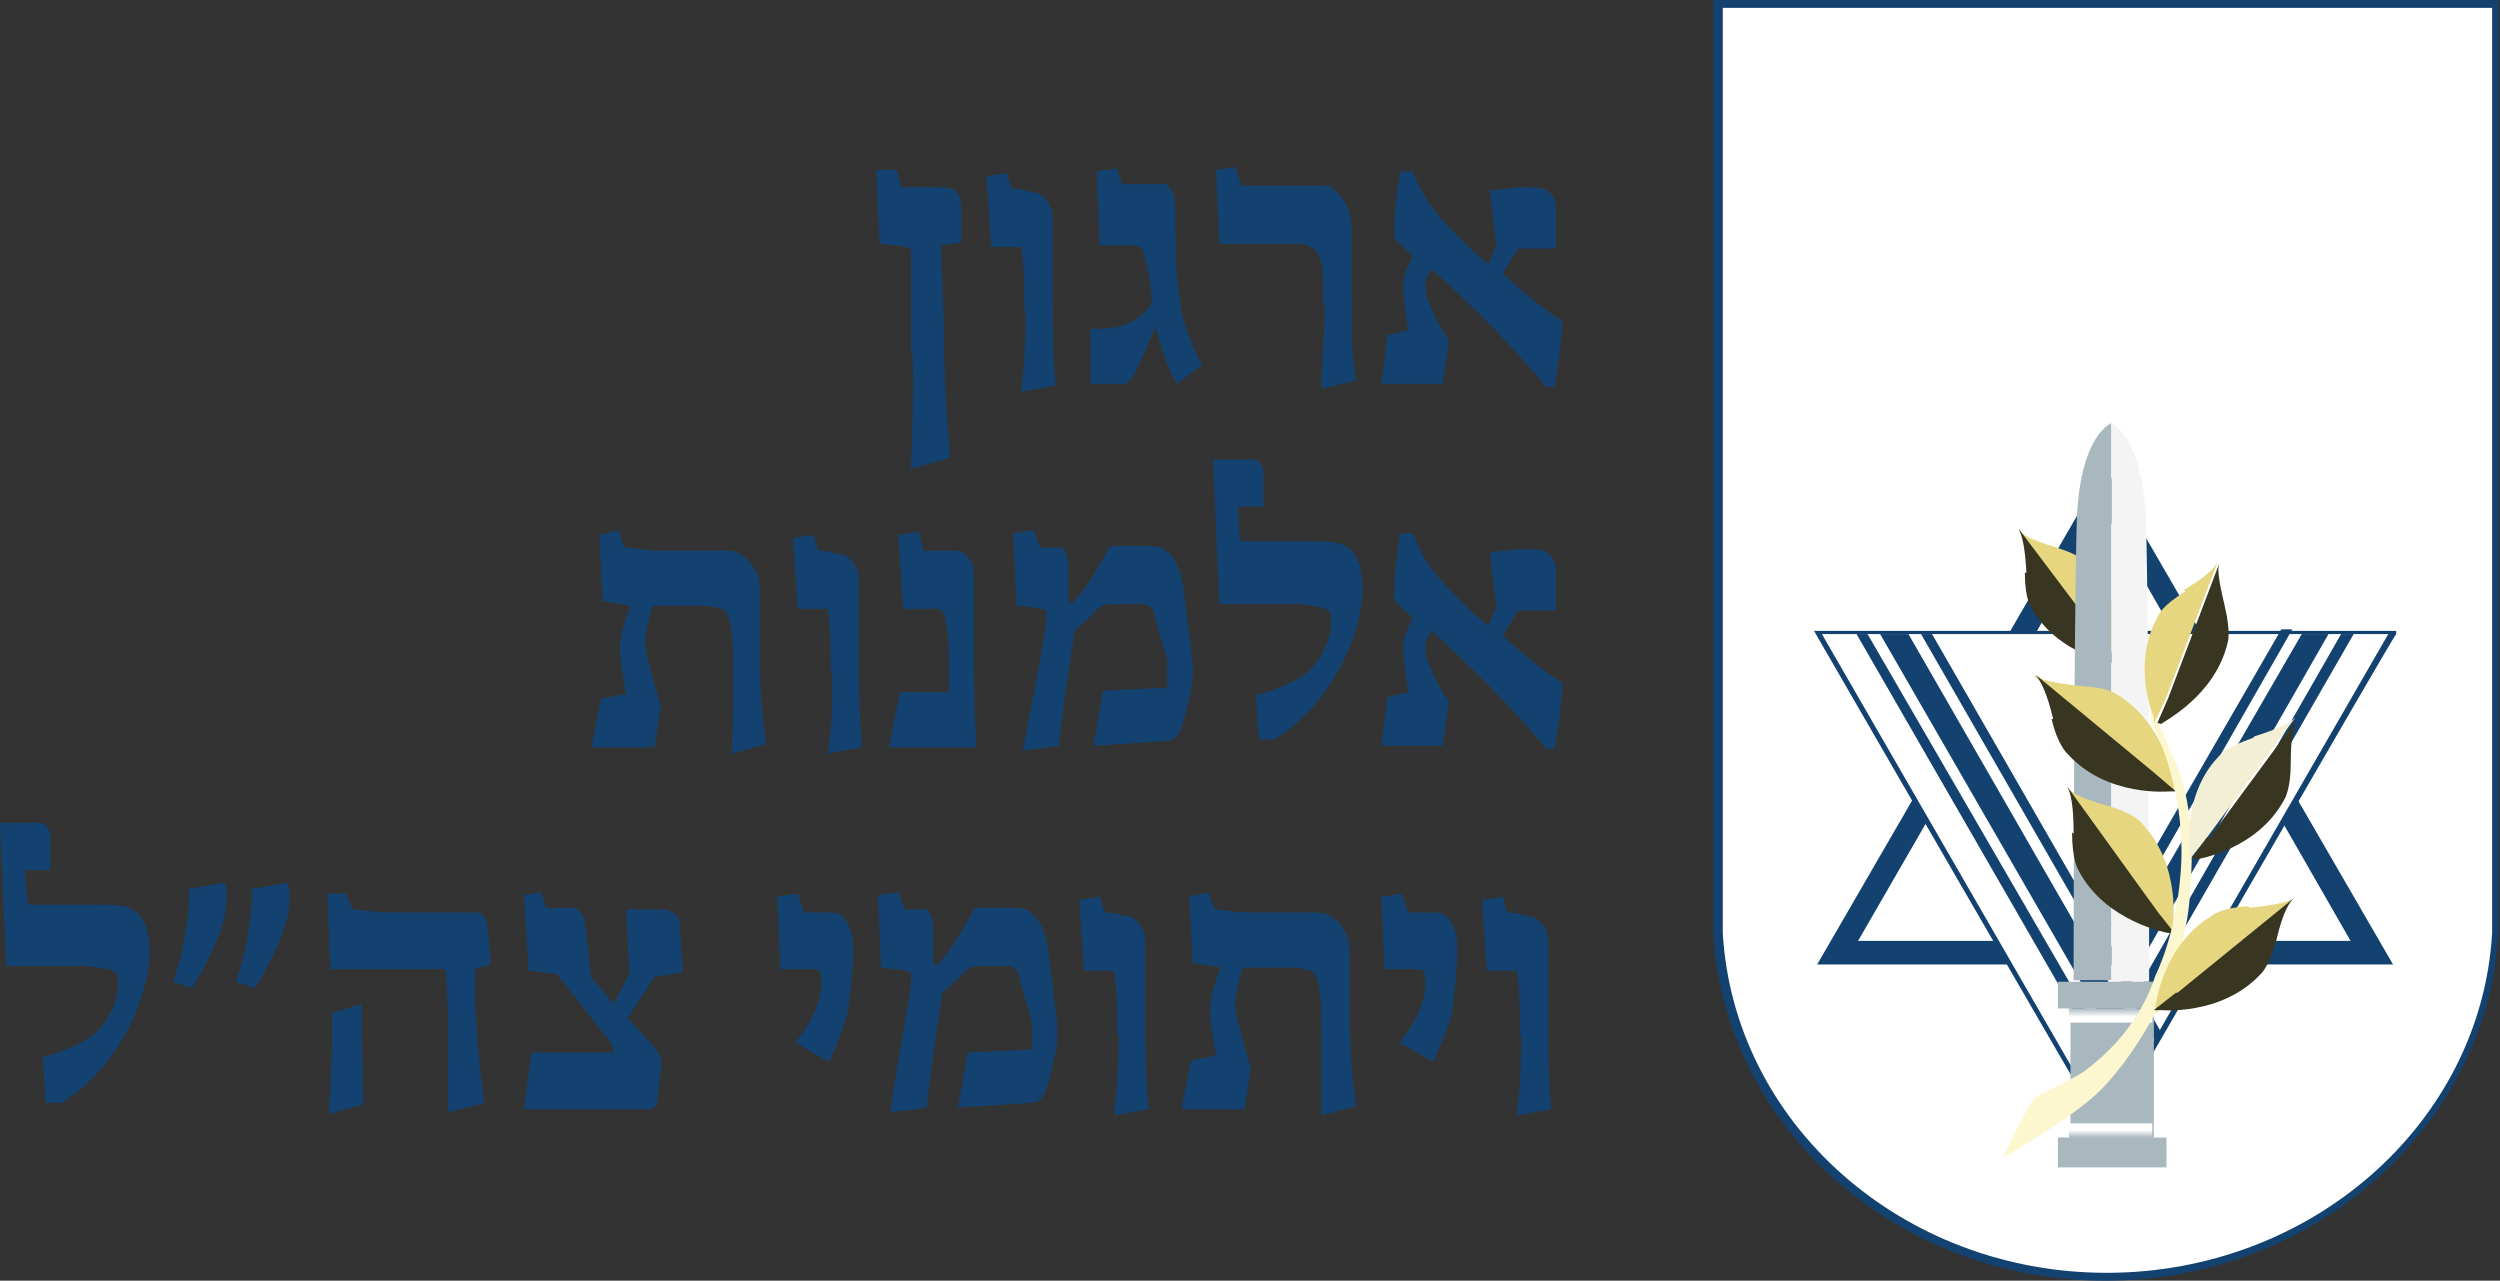
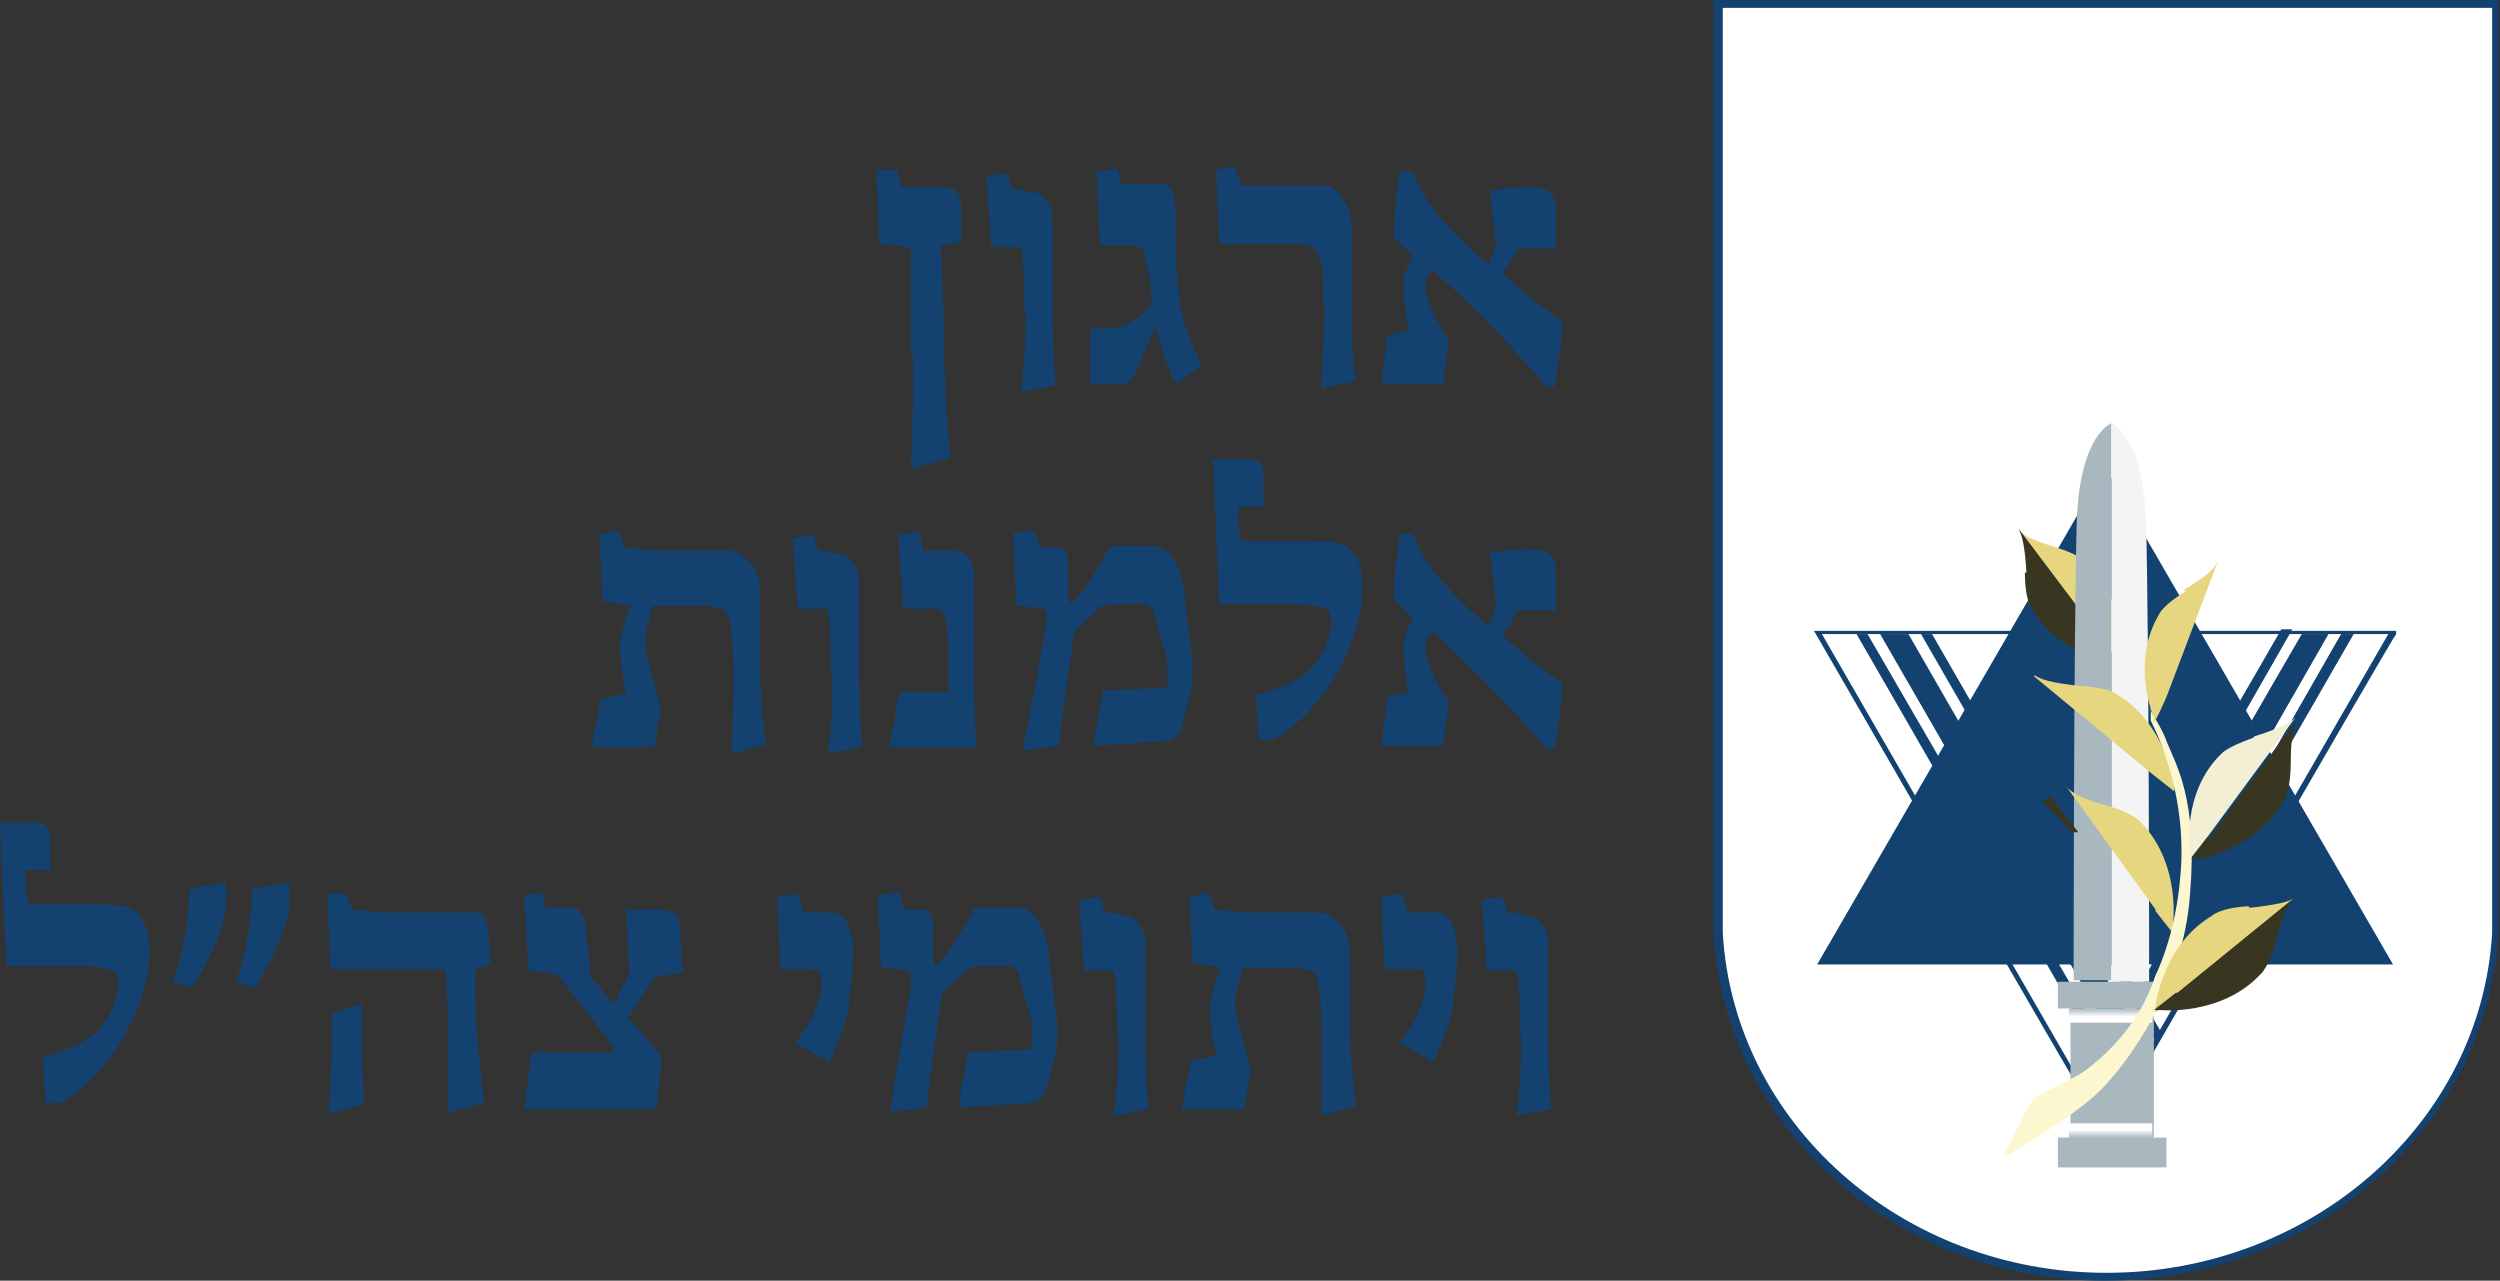
<svg xmlns="http://www.w3.org/2000/svg" id="Layer_1" viewBox="0 0 158.9 81.4">
  <rect x="0" y="0" width="158.9" height="81.4" fill="#333333" stroke="none" />
  <defs>
    <style>      .st0 {        fill: url(#linear-gradient2);      }      .st1 {        clip-path: url(#clippath-21);      }      .st2 {        clip-path: url(#clippath-6);      }      .st3 {        clip-path: url(#clippath-7);      }      .st4 {        clip-path: url(#clippath-17);      }      .st5 {        clip-path: url(#clippath-15);      }      .st6 {        clip-path: url(#clippath-18);      }      .st7 {        clip-path: url(#clippath-4);      }      .st8 {        fill: url(#linear-gradient10);      }      .st9 {        clip-path: url(#clippath-22);      }      .st10 {        clip-path: url(#clippath-23);      }      .st11 {        fill: #f5f4f5;      }      .st12 {        clip-path: url(#clippath-9);      }      .st13 {        clip-path: url(#clippath-10);      }      .st14, .st15 {        fill: #fff;      }      .st16 {        fill: url(#linear-gradient1);      }      .st17 {        clip-path: url(#clippath-25);      }      .st18 {        clip-path: url(#clippath-27);      }      .st19 {        fill: url(#linear-gradient9);      }      .st15, .st20 {        fill-rule: evenodd;      }      .st21 {        clip-path: url(#clippath-11);      }      .st22 {        fill: url(#linear-gradient8);      }      .st23 {        fill: url(#linear-gradient11);      }      .st24, .st25, .st26 {        fill: none;      }      .st27 {        fill: url(#radial-gradient);      }      .st28 {        fill: url(#linear-gradient16);      }      .st29 {        clip-path: url(#clippath-1);      }      .st30 {        clip-path: url(#clippath-5);      }      .st31 {        clip-path: url(#clippath-20);      }      .st32 {        clip-path: url(#clippath-8);      }      .st33 {        fill: url(#linear-gradient12);      }      .st34, .st20 {        fill: #134270;      }      .st35 {        clip-path: url(#clippath-3);      }      .st36 {        clip-path: url(#clippath-26);      }      .st37 {        fill: url(#linear-gradient7);      }      .st38 {        clip-path: url(#clippath-12);      }      .st39 {        fill: #a9b7be;      }      .st40 {        fill: url(#linear-gradient4);      }      .st41 {        clip-path: url(#clippath-14);      }      .st42 {        clip-path: url(#clippath-19);      }      .st43 {        fill: url(#linear-gradient14);      }      .st44 {        fill: url(#linear-gradient5);      }      .st45 {        fill: url(#linear-gradient3);      }      .st46 {        fill: url(#linear-gradient15);      }      .st47 {        fill: url(#linear-gradient17);      }      .st48 {        fill: url(#linear-gradient6);      }      .st49 {        clip-path: url(#clippath-16);      }      .st50 {        clip-path: url(#clippath-2);      }      .st51 {        clip-path: url(#clippath-13);      }      .st52 {        fill: url(#linear-gradient13);      }      .st25 {        stroke: #e2e1e4;        stroke-width: 0px;      }      .st53 {        fill: url(#linear-gradient);      }      .st54 {        clip-path: url(#clippath-24);      }      .st55 {        clip-path: url(#clippath);      }      .st26 {        stroke: #383521;        stroke-linejoin: round;        stroke-width: 0px;      }    </style>
    <clipPath id="clippath">
      <path class="st24" d="M128.2,33.6l5.5,7.3,1,1.3v-.4c0,0,.5-3.6-2-6,0,0-.4-.5-2-1-1.6-.5-2.2-.8-2.5-1.2Z" />
    </clipPath>
    <linearGradient id="linear-gradient" x1="-3785.9" y1="7254.9" x2="-3785.1" y2="7254.9" gradientTransform="translate(-2235.4 -13356.8) rotate(-37.6) scale(1.7)" gradientUnits="userSpaceOnUse">
      <stop offset="0" stop-color="#f2efd4" />
      <stop offset=".2" stop-color="#f2efd4" />
      <stop offset="1" stop-color="#e6d680" />
    </linearGradient>
    <clipPath id="clippath-1">
      <path class="st24" d="M128.7,36.4c0,1.7.4,2.2.4,2.2,1.7,3.1,5.4,3.6,5.4,3.6h.3l-1-1.3-5.5-7.3c.2.4.4,1,.5,2.8Z" />
    </clipPath>
    <linearGradient id="linear-gradient1" x1="-5208.1" y1="1488.6" x2="-5207.3" y2="1488.6" gradientTransform="translate(-8499.8 11471.2) rotate(143) scale(2.6)" gradientUnits="userSpaceOnUse">
      <stop offset="0" stop-color="#383521" />
      <stop offset="0" stop-color="#383521" />
      <stop offset="0" stop-color="#93802f" />
      <stop offset="1" stop-color="#f0e176" />
    </linearGradient>
    <clipPath id="clippath-2">
      <path class="st24" d="M132,33.1c-.2,7.3-.2,29.3-.2,29.3h2.4V26.9s-2,.7-2.2,6.2Z" />
    </clipPath>
    <clipPath id="clippath-3">
      <path class="st24" d="M134.2,62.4h2.4s0-22-.2-29.3c-.2-5.4-2.2-6.2-2.2-6.2v35.4h0Z" />
    </clipPath>
    <clipPath id="clippath-4">
      <rect class="st24" x="130.8" y="72.3" width="6.9" height="1.9" />
    </clipPath>
    <linearGradient id="linear-gradient2" x1="-4060.4" y1="3241.2" x2="-4059.5" y2="3241.2" gradientTransform="translate(32926.3 26252.6) scale(8.1 -8.1)" gradientUnits="userSpaceOnUse">
      <stop offset="0" stop-color="#809ba9" />
      <stop offset="0" stop-color="#e2e1e4" />
      <stop offset=".4" stop-color="#e2e1e4" />
      <stop offset=".6" stop-color="#a9b7be" />
    </linearGradient>
    <clipPath id="clippath-5">
      <rect class="st24" x="130.8" y="62.4" width="6.9" height="1.7" />
    </clipPath>
    <linearGradient id="linear-gradient3" x1="-4060.4" y1="3241" x2="-4059.5" y2="3241" gradientTransform="translate(32926.3 26240.8) scale(8.1 -8.1)" gradientUnits="userSpaceOnUse">
      <stop offset="0" stop-color="#809ba9" />
      <stop offset="0" stop-color="#e2e1e4" />
      <stop offset=".2" stop-color="#e2e1e4" />
      <stop offset=".5" stop-color="#a9b7be" />
    </linearGradient>
    <clipPath id="clippath-6">
      <rect class="st24" x="131.6" y="64.1" width="5.3" height="8.2" />
    </clipPath>
    <linearGradient id="linear-gradient4" x1="-3882.5" y1="3098.4" x2="-3881.7" y2="3098.4" gradientTransform="translate(24180 19259.5) scale(6.2 -6.2)" gradientUnits="userSpaceOnUse">
      <stop offset="0" stop-color="#809ba9" />
      <stop offset="0" stop-color="#e2e1e4" />
      <stop offset=".4" stop-color="#e2e1e4" />
      <stop offset=".6" stop-color="#a9b7be" />
    </linearGradient>
    <linearGradient id="linear-gradient5" x1="134.2" y1="-24.2" x2="134.2" y2="-25" gradientTransform="translate(0 47.3) scale(1 -1)" gradientUnits="userSpaceOnUse">
      <stop offset="0" stop-color="#fff" />
      <stop offset=".4" stop-color="#fff" />
      <stop offset="1" stop-color="#a9b7be" />
    </linearGradient>
    <linearGradient id="linear-gradient6" x1="1784.4" y1="1323.9" x2="1784.4" y2="1323" gradientTransform="translate(1918.6 -1258.9) rotate(-180) scale(1 -1)" gradientUnits="userSpaceOnUse">
      <stop offset="0" stop-color="#fff" />
      <stop offset=".4" stop-color="#fff" />
      <stop offset="1" stop-color="#a9b7be" />
    </linearGradient>
    <clipPath id="clippath-7">
      <rect class="st24" x="125.8" y="33.5" width="26.8" height="41.2" />
    </clipPath>
    <clipPath id="clippath-8">
      <path class="st24" d="M137,57.9l1.1,1.4v-.4c0,0,.6-3.9-2-6.6,0,0-.4-.6-2.2-1.1s-2.4-.9-2.7-1.4l5.8,8Z" />
    </clipPath>
    <linearGradient id="linear-gradient7" x1="-3767.2" y1="6977.8" x2="-3766.4" y2="6977.8" gradientTransform="translate(-1797.8 -14017) rotate(-36.2) scale(1.8)" gradientUnits="userSpaceOnUse">
      <stop offset="0" stop-color="#f2efd4" />
      <stop offset=".2" stop-color="#f2efd4" />
      <stop offset="1" stop-color="#e6d680" />
    </linearGradient>
    <clipPath id="clippath-9">
-       <path class="st24" d="M131.7,52.9c0,1.8.4,2.4.4,2.4,1.7,3.3,5.7,4,5.7,4h.4l-1.1-1.4-5.7-7.9c.2.4.4,1.1.4,3Z" />
+       <path class="st24" d="M131.7,52.9h.4l-1.1-1.4-5.7-7.9c.2.4.4,1.1.4,3Z" />
    </clipPath>
    <linearGradient id="linear-gradient8" x1="-5218.2" y1="1662.6" x2="-5217.3" y2="1662.6" gradientTransform="translate(-9196.8 12562.9) rotate(144.4) scale(2.8)" gradientUnits="userSpaceOnUse">
      <stop offset="0" stop-color="#383521" />
      <stop offset="0" stop-color="#383521" />
      <stop offset="0" stop-color="#93802f" />
      <stop offset="1" stop-color="#f0e176" />
    </linearGradient>
    <clipPath id="clippath-10">
      <path class="st24" d="M129.3,43l7.5,6.2,1.4,1.1v-.4c0,0-.5-3.9-3.7-5.8,0,0-.5-.4-2.3-.5-1.8-.2-2.5-.4-2.9-.7Z" />
    </clipPath>
    <linearGradient id="linear-gradient9" x1="-4624.3" y1="7122.2" x2="-4623.4" y2="7122.2" gradientTransform="translate(-4495.4 -14311.7) rotate(-50.9) scale(1.8)" gradientUnits="userSpaceOnUse">
      <stop offset="0" stop-color="#f2efd4" />
      <stop offset=".2" stop-color="#f2efd4" />
      <stop offset="1" stop-color="#e6d680" />
    </linearGradient>
    <clipPath id="clippath-11">
      <path class="st24" d="M130.4,45.7c.4,1.7,1,2.2,1,2.2,2.5,2.8,6.5,2.4,6.5,2.4h.4c0,0-1.4-1.2-1.4-1.2l-7.5-6.2c.3.4.7,1.1,1.1,2.8Z" />
    </clipPath>
    <linearGradient id="linear-gradient10" x1="-4680.3" y1="1566" x2="-4679.4" y2="1566" gradientTransform="translate(-4911.8 13047) rotate(129.7) scale(2.8)" gradientUnits="userSpaceOnUse">
      <stop offset="0" stop-color="#383521" />
      <stop offset="0" stop-color="#383521" />
      <stop offset="0" stop-color="#93802f" />
      <stop offset="1" stop-color="#f0e176" />
    </linearGradient>
    <clipPath id="clippath-12">
      <rect class="st24" x="125.8" y="33.5" width="26.8" height="41.2" />
    </clipPath>
    <clipPath id="clippath-13">
      <path class="st24" d="M136.6,45c.4.7.9,1.5,1.1,2.1.6,1.5,2,3.7,1.5,9.7-.4,6-4,10.8-5.7,12.5-1.7,1.7-5.7,4-6.2,4.3,0,0,1.7-3.6,2-3.8.2-.2,2.5-1.2,3.3-1.8.9-.7,3.3-2.6,4.4-6,0,0,1.3-2.5,1.6-6.5.3-3.6-.6-7.1-1.9-9.7q0-.2,0-.7Z" />
    </clipPath>
    <linearGradient id="linear-gradient11" x1="-4687.1" y1="4154.4" x2="-4686.2" y2="4154.4" gradientTransform="translate(-84768 6455.8) rotate(134.1) scale(13.6 -13.6)" gradientUnits="userSpaceOnUse">
      <stop offset="0" stop-color="#e6d680" />
      <stop offset="1" stop-color="#fcf7ce" />
    </linearGradient>
    <clipPath id="clippath-14">
      <rect class="st24" x="125.8" y="33.5" width="26.8" height="41.2" />
    </clipPath>
    <clipPath id="clippath-15">
      <path class="st24" d="M128.6,71c-.1.2-.2.4-.3.7-.3.7-.6,1.3-.8,1.6.9-.6,4.4-2.6,5.9-4.1.4-.4.8-.9,1.3-1.5-2.5.7-4.6,2-6.1,3.4Z" />
    </clipPath>
    <radialGradient id="radial-gradient" cx="-4363.3" cy="3271.2" fx="-4363.3" fy="3271.2" r=".9" gradientTransform="translate(69365.8 24465.6) rotate(-6.4) scale(15.1 -9.8)" gradientUnits="userSpaceOnUse">
      <stop offset="0" stop-color="#ba963f" />
      <stop offset=".8" stop-color="#ba963f" />
      <stop offset=".9" stop-color="#c4a556" />
      <stop offset="1" stop-color="#fcf7ce" />
    </radialGradient>
    <clipPath id="clippath-16">
      <rect class="st24" x="125.8" y="33.5" width="26.8" height="41.2" />
    </clipPath>
    <clipPath id="clippath-17">
      <path class="st24" d="M142.9,57.6c-1.8.1-2.3.6-2.3.6-3.2,1.9-3.6,5.8-3.6,5.8v.4c0,0,1.4-1.1,1.4-1.1l7.4-6.2c-.3.2-1,.4-2.8.6Z" />
    </clipPath>
    <linearGradient id="linear-gradient12" x1="-8003.3" y1="3000.7" x2="-8002.4" y2="3000.7" gradientTransform="translate(-4706.3 -14227.4) rotate(-129.3) scale(1.8 -1.8)" gradientUnits="userSpaceOnUse">
      <stop offset="0" stop-color="#f2efd4" />
      <stop offset=".2" stop-color="#f2efd4" />
      <stop offset="1" stop-color="#e6d680" />
    </linearGradient>
    <clipPath id="clippath-18">
      <rect class="st24" x="125.8" y="33.5" width="26.8" height="41.2" />
    </clipPath>
    <clipPath id="clippath-19">
      <path class="st24" d="M138.3,63.1l-1.4,1.1h.4c0,0,3.9.4,6.4-2.3,0,0,.5-.4,1-2.2.4-1.7.8-2.4,1.2-2.7l-7.5,6.1Z" />
    </clipPath>
    <linearGradient id="linear-gradient13" x1="-2530.7" y1="4135.3" x2="-2529.9" y2="4135.3" gradientTransform="translate(-4216.2 12962.6) rotate(50.1) scale(2.8 -2.8)" gradientUnits="userSpaceOnUse">
      <stop offset="0" stop-color="#383521" />
      <stop offset="0" stop-color="#383521" />
      <stop offset="0" stop-color="#93802f" />
      <stop offset="1" stop-color="#f0e176" />
    </linearGradient>
    <clipPath id="clippath-20">
      <rect class="st24" x="125.8" y="33.5" width="26.8" height="41.2" />
    </clipPath>
    <clipPath id="clippath-21">
      <path class="st24" d="M143.2,46.9c-1.7.6-2,1-2,1-2.6,2.5-2,6.3-2,6.3v.4c0,0,1.1-1.4,1.1-1.4l5.6-7.6c-.3.3-1,.7-2.6,1.2Z" />
    </clipPath>
    <linearGradient id="linear-gradient14" x1="-8168.7" y1="3842.2" x2="-8167.9" y2="3842.2" gradientTransform="translate(-7179.3 -13626.8) rotate(-143.4) scale(1.7 -1.7)" gradientUnits="userSpaceOnUse">
      <stop offset="0" stop-color="#f2efd4" />
      <stop offset=".2" stop-color="#f2efd4" />
      <stop offset="1" stop-color="#e6d680" />
    </linearGradient>
    <clipPath id="clippath-22">
      <rect class="st24" x="125.8" y="33.5" width="26.8" height="41.2" />
    </clipPath>
    <clipPath id="clippath-23">
      <path class="st24" d="M140.3,53.2l-1,1.4h.4s3.8-.6,5.5-3.8c0,0,.4-.6.4-2.3s.2-2.5.4-2.8l-5.6,7.6Z" />
    </clipPath>
    <linearGradient id="linear-gradient15" x1="-2431.5" y1="3605.9" x2="-2430.7" y2="3605.9" gradientTransform="translate(-289.9 11932.3) rotate(36.1) scale(2.7 -2.7)" gradientUnits="userSpaceOnUse">
      <stop offset="0" stop-color="#383521" />
      <stop offset="0" stop-color="#383521" />
      <stop offset="0" stop-color="#93802f" />
      <stop offset="1" stop-color="#f0e176" />
    </linearGradient>
    <clipPath id="clippath-24">
      <rect class="st24" x="125.8" y="33.5" width="26.8" height="41.2" />
    </clipPath>
    <clipPath id="clippath-25">
      <path class="st24" d="M138.9,37.6c-1.5.9-1.7,1.5-1.7,1.5-1.8,3.1-.3,6.5-.3,6.5v.3c.1,0,.8-1.6.8-1.6l3.3-8.7c-.2.5-.7,1-2.2,1.9Z" />
    </clipPath>
    <linearGradient id="linear-gradient16" x1="-8046.7" y1="4790.3" x2="-8045.9" y2="4790.3" gradientTransform="translate(-9664 -12483.2) rotate(-158.8) scale(1.7 -1.7)" gradientUnits="userSpaceOnUse">
      <stop offset="0" stop-color="#f2efd4" />
      <stop offset=".2" stop-color="#f2efd4" />
      <stop offset="1" stop-color="#e6d680" />
    </linearGradient>
    <clipPath id="clippath-26">
      <rect class="st24" x="125.8" y="33.5" width="26.8" height="41.2" />
    </clipPath>
    <clipPath id="clippath-27">
-       <path class="st24" d="M137.8,44.4l-.7,1.6h.3c0-.1,3.4-1.7,4.2-5.2,0,0,.2-.6-.2-2.3-.4-1.7-.5-2.4-.3-2.8l-3.3,8.7Z" />
-     </clipPath>
+       </clipPath>
    <linearGradient id="linear-gradient17" x1="-2514.6" y1="3010.4" x2="-2513.7" y2="3010.4" gradientTransform="translate(3636.9 10046.1) rotate(20.6) scale(2.7 -2.7)" gradientUnits="userSpaceOnUse">
      <stop offset="0" stop-color="#383521" />
      <stop offset="0" stop-color="#383521" />
      <stop offset="0" stop-color="#93802f" />
      <stop offset="1" stop-color="#f0e176" />
    </linearGradient>
  </defs>
  <g>
    <path class="st14" d="M133.9,81.2c-13.1,0-23.9-9.6-24.7-21.9,0,0,0-.1,0-.2V.3h49.5v59.1c-.7,12.2-11.6,21.8-24.7,21.8Z" />
    <path class="st34" d="M158.4.5v58.8c-.7,12.1-11.5,21.6-24.5,21.6s-23.7-9.5-24.4-21.6c0,0,0-.2,0-.2V.5h49M158.9,0h-50v59.3h0c.7,12.3,11.6,22.1,24.9,22.1s24.3-9.8,25-22.1V0h0Z" />
  </g>
  <g>
    <path class="st34" d="M57.9,22.5c0-2.6,0-4.7,0-6.7-.6-.2-1-.2-2-.3l-.2-4.7h1.3c0,0,.3,1.1.3,1.1.3,0,.7,0,1.1,0h1.1c.4,0,.9,0,1.2.2.2.1.4.6.4,1.1v2.2c0,0-1.3.2-1.3.2l.2,5.1c0,4,.2,5.9.4,8.4l-2.5.7c.1-2.9.2-5,.1-7.4Z" />
    <path class="st34" d="M65.1,19.7c0-1.6,0-3-.2-4-.4,0-.8,0-1.2,0h-.7l-.3-4.5,1.3-.2.3,1c.3,0,.7,0,1.1.2.6,0,.8.2,1,.4s.5.7.5,1.2c0,1.3,0,2.9,0,4.9s0,3.8.2,5.8l-2.2.4c.2-1.7.3-3.2.3-5.1Z" />
    <path class="st34" d="M73.4,20.9l-1.2,2.7c-.2.5-.5.7-.7.8-.3,0-.7,0-1,0h-1.2v-3.5c.8,0,1.7,0,2.3-.3.7-.3,1.2-.7,1.6-1.3,0-1.5-.4-2.8-.5-3.2,0-.3-.3-.5-.8-.5h-2l-.2-4.7,1.3-.2.3,1c0,0,.4,0,.9,0h1.2c.4,0,.5,0,.7,0,.3.2.6.7.6,1.2,0,2.1,0,4.6.3,6.1,0,1.2.8,3.1,1.4,4.2l-1.6,1.2c-.7-1.1-1.1-2.8-1.4-3.8Z" />
    <path class="st34" d="M84.1,19.4c0-2.4,0-3.3-.8-3.7-.3-.2-.5-.2-1.1-.2h-4.7l-.2-4.7,1.2-.2.4,1.2c.8,0,1.9,0,4.2,0s1.3,0,1.6.2c.5.3,1.2,1.2,1.2,2.4s0,1.8,0,4,0,4.3.3,5.8l-2.2.5c0-1.9.2-3.5.2-5.4Z" />
    <path class="st34" d="M88.2,21.3l1.3-.3c-.2-1.4-.3-2.2-.3-2.7s0-.9.6-2l-1.2-1.2c0-1.6.2-3,.4-4.2,0,0,.7,0,.8,0,.5,1.3,1,2.1,1.9,3.1,1,1.1,1.7,1.8,2.9,2.8l.5-1.2-.4-3.5c.4,0,1.4-.2,2.1-.2s1.2,0,1.5.2c.4.2.6.7.6,1.1v2.6c-.8,0-1.7,0-2.4,0l-1,1.6c1.6,1.4,2.5,2.2,3.8,3,0,1.2-.3,3-.5,4.2,0,0-.3,0-.5,0-2.7-3.2-4.8-5.2-7.3-7.5-.2.3-.4.6-.4.9s0,.8.3,1.4c.2.5.6,1.4,1.2,2.2l-.4,2.8h-3.9c0,0,.4-3.2.4-3.2Z" />
    <path class="st34" d="M46.6,42.6c0-2.6-.2-3.7-.7-3.9-.2,0-.5-.2-1.2-.2h-3.2c-.2.5-.5,1.9-.5,2.4s.5,2.3,1,4l-.4,2.6h-4c0,0,.6-3.1.6-3.1l1.6-.3c-.3-1.5-.4-2.5-.4-3s.3-1.7.7-2.6l-1.8-.3-.2-4.2,1.2-.3.4,1.1c.5,0,1.2.2,2.4.2h4c.3,0,.6,0,.9.2.6.3,1.3,1.1,1.3,2.3v4c0,2.9.2,4.3.4,5.8l-2.2.6c.1-2,.1-3.4.1-5.3Z" />
    <path class="st34" d="M52.8,42.7c0-1.6,0-3-.2-4-.4,0-.8,0-1.2,0h-.7l-.3-4.5,1.3-.2.3,1c.3,0,.7,0,1.1.2.6,0,.8.2,1,.4.2.2.5.7.5,1.2,0,1.3,0,2.9,0,4.9s0,3.8.2,5.8l-2.2.4c.3-1.7.3-3.2.3-5.1Z" />
    <path class="st34" d="M57.2,44h3.1v-2.1c0-.7,0-1.7-.2-2.4,0-.6-.3-.7-.5-.8-.3,0-.6,0-.8,0h-1.4l-.3-4.7,1.3-.2.3,1.2c.2,0,.5,0,1,0h1c.7,0,1.2.7,1.2,1.4v5.1c0,2.1,0,4.1.2,6h-5.6l.7-3.5Z" />
    <path class="st34" d="M66.5,39.6v-.8c-.5-.2-1.1-.2-1.9-.3l-.2-4.6,1.3-.2.4,1.1c.3,0,.7,0,.8,0,.3,0,.4,0,.5,0,.3,0,.5.6.5,1v1.9c0,.3,0,.5.2.7,1-1,1.7-2.4,2.3-3.4,0-.2.2-.3.4-.3h1.8c.7,0,1.2,0,1.5.3.5.3.9,1.1,1.1,2.2l.6,4.9v1c0,.4-.4,2.2-.7,3.1-.2.6-.5.9-1,.9l-4.6.3.6-3.5,4.1-.2c0-.2,0-.3,0-.6s0-.6,0-1.1l-.8-2.8c0-.6-.4-.7-.6-.8,0,0-.3,0-.7,0h-1.1c-.8,0-1,0-1.6.7l-1.1,1c-.3,1.9-.8,5.3-1,7.3l-2.3.3c.4-2,1.5-7.6,1.5-8.2Z" />
    <path class="st34" d="M79.8,44.2c.8-.2,2.3-.7,3.2-1.4,1-.8,1.6-2.3,1.6-3.1s0-.9-.6-1.1c-.3,0-.9-.2-1.5-.2h-1.7c-1.5,0-2.5,0-3.3,0l-.4-9.2h.9c.6,0,1.4,0,1.8,0,.3.2.5.5.5.8v2.2c-.5,0-1,0-1.6,0,0,.8,0,1.6.2,2.2.4,0,.9,0,1.4,0h2.5c1.4,0,2.2,0,2.7.3.6.3,1.1,1.1,1.1,2.7,0,3-2.1,7.5-5.6,9.6h-1l-.2-3.2Z" />
    <path class="st34" d="M88.2,44.3l1.3-.3c-.2-1.4-.3-2.2-.3-2.7s0-.9.6-2l-1.2-1.2c0-1.6.2-3,.4-4.2,0,0,.7,0,.8,0,.5,1.3,1,2.1,1.9,3.1,1,1.1,1.7,1.8,2.9,2.8l.5-1.2-.4-3.5c.4,0,1.4-.2,2.1-.2s1.2,0,1.5.2c.4.2.6.7.6,1.1v2.6c-.8,0-1.7,0-2.4,0l-1,1.6c1.6,1.4,2.5,2.2,3.8,3,0,1.2-.3,3-.5,4.2,0,0-.3,0-.5,0-2.7-3.2-4.8-5.2-7.3-7.5-.2.3-.4.6-.4.9s0,.8.3,1.4c.2.5.6,1.4,1.2,2.2l-.4,2.8h-3.9c0,0,.4-3.2.4-3.2Z" />
    <path class="st34" d="M2.7,67.2c.8-.2,2.3-.7,3.2-1.4,1-.8,1.6-2.3,1.6-3.1s0-.9-.6-1.1c-.3,0-.9-.2-1.5-.2h-1.7c-1.5,0-2.5,0-3.3,0l-.4-9.1h.9c.6,0,1.4,0,1.8,0,.3.2.5.5.5.8v2.2c-.5,0-1,0-1.6,0,0,.8.1,1.6.2,2.2.4,0,.9,0,1.4,0h2.5c1.4,0,2.2,0,2.7.3.6.3,1.1,1.1,1.1,2.7,0,3-2.1,7.5-5.6,9.6h-1l-.2-3.3Z" />
    <path class="st34" d="M11,62.4c.6-1.7.9-3.4,1-5v-.9l2.3-.4c.1.4.1.6.1.9,0,1.1-.3,2.2-.9,3.4-.4.9-.9,1.8-1.3,2.4l-1.2-.4ZM15,62.4c.6-1.7.9-3.4,1-5v-.9l2.3-.4c.1.4.1.6.1.9,0,1.1-.3,2.2-.9,3.4-.4.9-.9,1.8-1.3,2.4l-1.2-.4Z" />
    <path class="st34" d="M28.5,66.3c0-1.8-.1-3.9-.2-4.7-1,0-2.3,0-3.3,0s-2.6,0-4,0l-.2-4.8h1.2c0,0,.4,1,.4,1,.4,0,1.3.2,2.5.2h3.5c1.1,0,1.6,0,2,0,.3,0,.6.6.6.9l.2,2.4-1,.3v2.1c.1,2.3.3,4.4.6,6.4l-2.3.6c-.1-1.4,0-3.1,0-4.5ZM21.1,65.9v-1.5l1.9-.6v1.9c0,1.3.1,3.1.1,4.5l-2.2.6c.1-1.6.2-3.5.2-4.9Z" />
    <path class="st34" d="M33.8,66.9h5.2c0-.4-.2-.6-.4-.9l-3.2-4.1-1.8-.2-.3-4.8,1.1-.2.3,1c.5,0,.9,0,1.3,0h.4c.4,0,.7.5.8,1l.3,2.8c0,.4,0,.7.5,1.1l1,1.2,1-1.9-.2-4.1c.7,0,1.4,0,1.9,0s.7,0,1,.2c.3,0,.5.4.5.8l.2,3-1.8.3-1.7,2.6,1.8,2c.3.4.4.7.3,1.3l-.2,1.8c0,.6-.3.7-.7.7h-3.2c-1.5,0-3,0-4.6,0l.5-3.7Z" />
    <path class="st34" d="M50.6,66.2c.9-1.1,1.6-2.5,1.6-3.6s-.2-.9-.4-1c-.3,0-.6,0-.9,0h-1.3l-.2-4.6,1.3-.2.4,1.2h1.8c.6,0,1,.5,1.2,1.3.3.9,0,3.4-.2,4.9-.2,1.1-.8,2.4-1.2,3.3l-2.1-1.2Z" />
    <path class="st34" d="M57.9,62.6v-.8c-.5-.2-1.1-.2-1.9-.3l-.2-4.6,1.3-.2.4,1.1c.3,0,.7,0,.8,0,.3,0,.4,0,.5,0,.3,0,.5.6.5,1v1.9c0,.3,0,.5.2.7,1-1,1.7-2.4,2.3-3.4,0-.2.2-.3.4-.3h1.8c.7,0,1.2,0,1.5.3.5.3.9,1.1,1.1,2.2l.6,4.9v1c0,.4-.4,2.2-.7,3.1-.2.6-.5.9-1,.9l-4.6.3.6-3.5,4.1-.2c0-.2,0-.3,0-.6s0-.6,0-1.1l-.8-2.8c0-.6-.4-.7-.6-.8,0,0-.3,0-.7,0h-.9c-.8,0-1,0-1.6.7l-1.1,1c-.3,1.9-.8,5.3-1,7.3l-2.3.3c.2-2,1.3-7.6,1.3-8.2Z" />
    <path class="st34" d="M71,65.7c0-1.6,0-3-.2-4-.4,0-.8,0-1.2,0h-.7l-.3-4.5,1.3-.2.3,1c.3,0,.7,0,1.1.2.6,0,.8.2,1,.4.2.2.5.7.5,1.2,0,1.3,0,2.9,0,4.9s0,3.8.2,5.8l-2.2.4c.2-1.7.3-3.2.3-5.1Z" />
    <path class="st34" d="M84,65.6c0-2.6-.2-3.7-.7-3.9-.2,0-.5-.2-1.2-.2h-3.1c-.2.5-.5,1.9-.5,2.4s.5,2.3,1,4l-.4,2.6h-4c0,0,.6-3.1.6-3.1l1.6-.3c-.3-1.5-.4-2.5-.4-3s.3-1.7.7-2.6l-1.8-.3-.2-4.2,1.2-.3.4,1.1c.5,0,1.2.2,2.4.2h4c.3,0,.6,0,.9.2.6.3,1.3,1.1,1.3,2.3v4c0,2.9.2,4.3.4,5.8l-2.2.6v-5.3Z" />
    <path class="st34" d="M89,66.2c.9-1.1,1.6-2.5,1.6-3.6s-.2-.9-.4-1c-.3,0-.6,0-.9,0h-1.3l-.2-4.6,1.3-.2.4,1.2h1.8c.6,0,1,.5,1.2,1.3.3.9,0,3.4-.2,4.9-.2,1.1-.8,2.4-1.2,3.3l-2.1-1.2Z" />
    <path class="st34" d="M96.6,65.7c0-1.6,0-3-.2-4-.4,0-.8,0-1.2,0h-.7l-.3-4.5,1.3-.2.3,1c.3,0,.7,0,1.1.2.6,0,.8.2,1,.4.2.2.5.7.5,1.2,0,1.3,0,2.9,0,4.9s0,3.8.2,5.8l-2.2.4c.2-1.7.3-3.2.3-5.1Z" />
  </g>
  <g>
    <polygon class="st20" points="115.5 61.3 133.8 29.7 152.1 61.3 115.5 61.3" />
-     <polygon class="st15" points="118.1 59.8 133.8 32.6 149.4 59.8 118.1 59.8" />
    <polygon class="st24" points="115.5 61.3 133.8 29.7 152.1 61.3 115.5 61.3" />
-     <polygon class="st15" points="152.1 40.2 133.8 71.9 115.5 40.2 152.1 40.2" />
    <path class="st34" d="M133.8,72.2v-.2c-.1,0-18.5-31.9-18.5-31.9h37v.2c-.1,0-18.5,31.9-18.5,31.9ZM115.8,40.3l18,31.2,18-31.2s-36.1,0-36.1,0Z" />
    <polygon class="st34" points="119.5 40.3 135.7 68.4 136.6 66.9 121.3 40.3 119.5 40.3" />
    <polygon class="st34" points="118 40.3 135 69.8 135.4 69.1 118.7 40.3 118 40.3" />
    <polygon class="st34" points="122.1 40.3 137 66.2 137.3 65.5 122.8 40.3 122.1 40.3" />
    <polygon class="st34" points="136.6 62.9 149.6 40.3 148.8 40.3 136.2 62.3 136.6 62.9" />
    <polygon class="st34" points="135.8 61.6 148 40.3 146.3 40.3 134.9 60 135.8 61.6" />
    <polygon class="st34" points="134.6 59.4 145.7 40 145 40 134.2 58.7 134.6 59.4" />
    <g class="st55">
      <polygon class="st53" points="124.1 36.8 132.6 30.2 139.4 39 130.8 45.6 124.1 36.8" />
    </g>
    <g class="st29">
      <polygon class="st16" points="138.9 39.1 130.6 45.3 124.1 36.7 132.4 30.5 138.9 39.1" />
    </g>
    <g id="_חרב" data-name="חרב">
      <g id="_חרב_שמאל" data-name="חרב_שמאל">
        <g class="st50">
          <rect class="st39" x="131.7" y="26.9" width="2.5" height="35.4" />
        </g>
      </g>
      <g id="_חרב_ימין" data-name="חרב_ימין">
        <path id="SVGID" class="st11" d="M134.2,62.4h2.4s0-22-.2-29.3c-.2-5.4-2.2-6.2-2.2-6.2v35.4h0Z" />
        <g class="st35">
          <path class="st25" d="M134.2,26.9s2,.7,2.2,6.2c.2,7.3.2,29.3.2,29.3h-2.4V26.9h0Z" />
        </g>
        <path id="SVGID1" data-name="SVGID" class="st24" d="M134.2,62.4h2.4s0-22-.2-29.3c-.2-5.4-2.2-6.2-2.2-6.2v35.4h0Z" />
      </g>
      <g id="_חרב_ידית" data-name="חרב_ידית">
        <g class="st7">
          <rect class="st0" x="130.8" y="72.3" width="6.9" height="1.9" />
        </g>
        <g class="st30">
          <rect class="st45" x="130.8" y="62.4" width="6.9" height="1.7" />
        </g>
        <g class="st2">
          <rect class="st40" x="131.6" y="64.1" width="5.3" height="8.2" />
        </g>
      </g>
      <rect class="st44" x="131.5" y="71.4" width="5.3" height=".9" />
      <polygon class="st48" points="131.5 64.1 136.8 64.1 136.8 65 131.5 65 131.5 64.1" />
    </g>
    <g>
      <g class="st3">
        <g>
          <g class="st32">
            <polygon class="st37" points="126.8 53.2 136.2 46.3 143.2 56 133.9 62.9 126.8 53.2" />
          </g>
          <g class="st12">
            <polygon class="st22" points="142.6 56.1 133.6 62.6 126.8 53.1 135.8 46.7 142.6 56.1" />
          </g>
          <g class="st13">
            <polygon class="st19" points="125.7 47.4 132.8 38.6 141.8 45.9 134.7 54.6 125.7 47.4" />
          </g>
          <g class="st21">
-             <polygon class="st8" points="142 46.1 134.6 55.1 125.5 47.5 133 38.6 142 46.1" />
-           </g>
+             </g>
        </g>
      </g>
      <g class="st38">
        <g class="st51">
          <polygon class="st23" points="133.3 36.1 111.7 58.4 133.6 79.6 155.2 57.4 133.3 36.1" />
        </g>
      </g>
      <g class="st41">
        <g class="st5">
          <polygon class="st27" points="127.5 74.1 135.4 73.2 134.6 66.8 126.9 67.7 127.5 74.1" />
        </g>
      </g>
      <g class="st49">
        <g class="st4">
          <polygon class="st33" points="149.3 61.3 142.2 52.6 133.3 59.9 140.5 68.5 149.3 61.3" />
        </g>
      </g>
      <g class="st6">
        <g class="st42">
          <polygon class="st52" points="133.1 60.1 140.5 69 149.5 61.5 142.1 52.6 133.1 60.1" />
        </g>
      </g>
      <g class="st31">
        <g class="st1">
          <polygon class="st43" points="150.1 48.8 141.2 42.1 134.4 51.4 143.3 58 150.1 48.8" />
        </g>
      </g>
      <g class="st9">
        <g class="st10">
          <polygon class="st46" points="134.9 51.4 143.5 57.7 150.1 48.7 141.5 42.4 134.9 51.4" />
        </g>
      </g>
      <g class="st54">
        <g class="st17">
          <polygon class="st28" points="144.6 37 136.2 33.8 132 44.7 140.3 47.9 144.6 37" />
        </g>
      </g>
      <g class="st36">
        <g class="st18">
          <polygon class="st47" points="133.8 44.7 141.3 47.5 145.3 37 137.7 34.1 133.8 44.7" />
        </g>
      </g>
    </g>
    <path class="st26" d="M137.7,47.1c-.2-.6-.6-1.3-1-2v.8c1.4,2.6,2.2,6,1.9,9.7-.3,4-1.6,6.5-1.6,6.5-1.2,3.4-3.5,5.3-4.4,6-.7.6-3,1.6-3.3,1.8-.2.2-2,3.8-2,3.8.4-.3,4.4-2.6,6.2-4.3s5.3-6.5,5.7-12.5c.4-6.1-.9-8.2-1.5-9.7Z" />
  </g>
</svg>